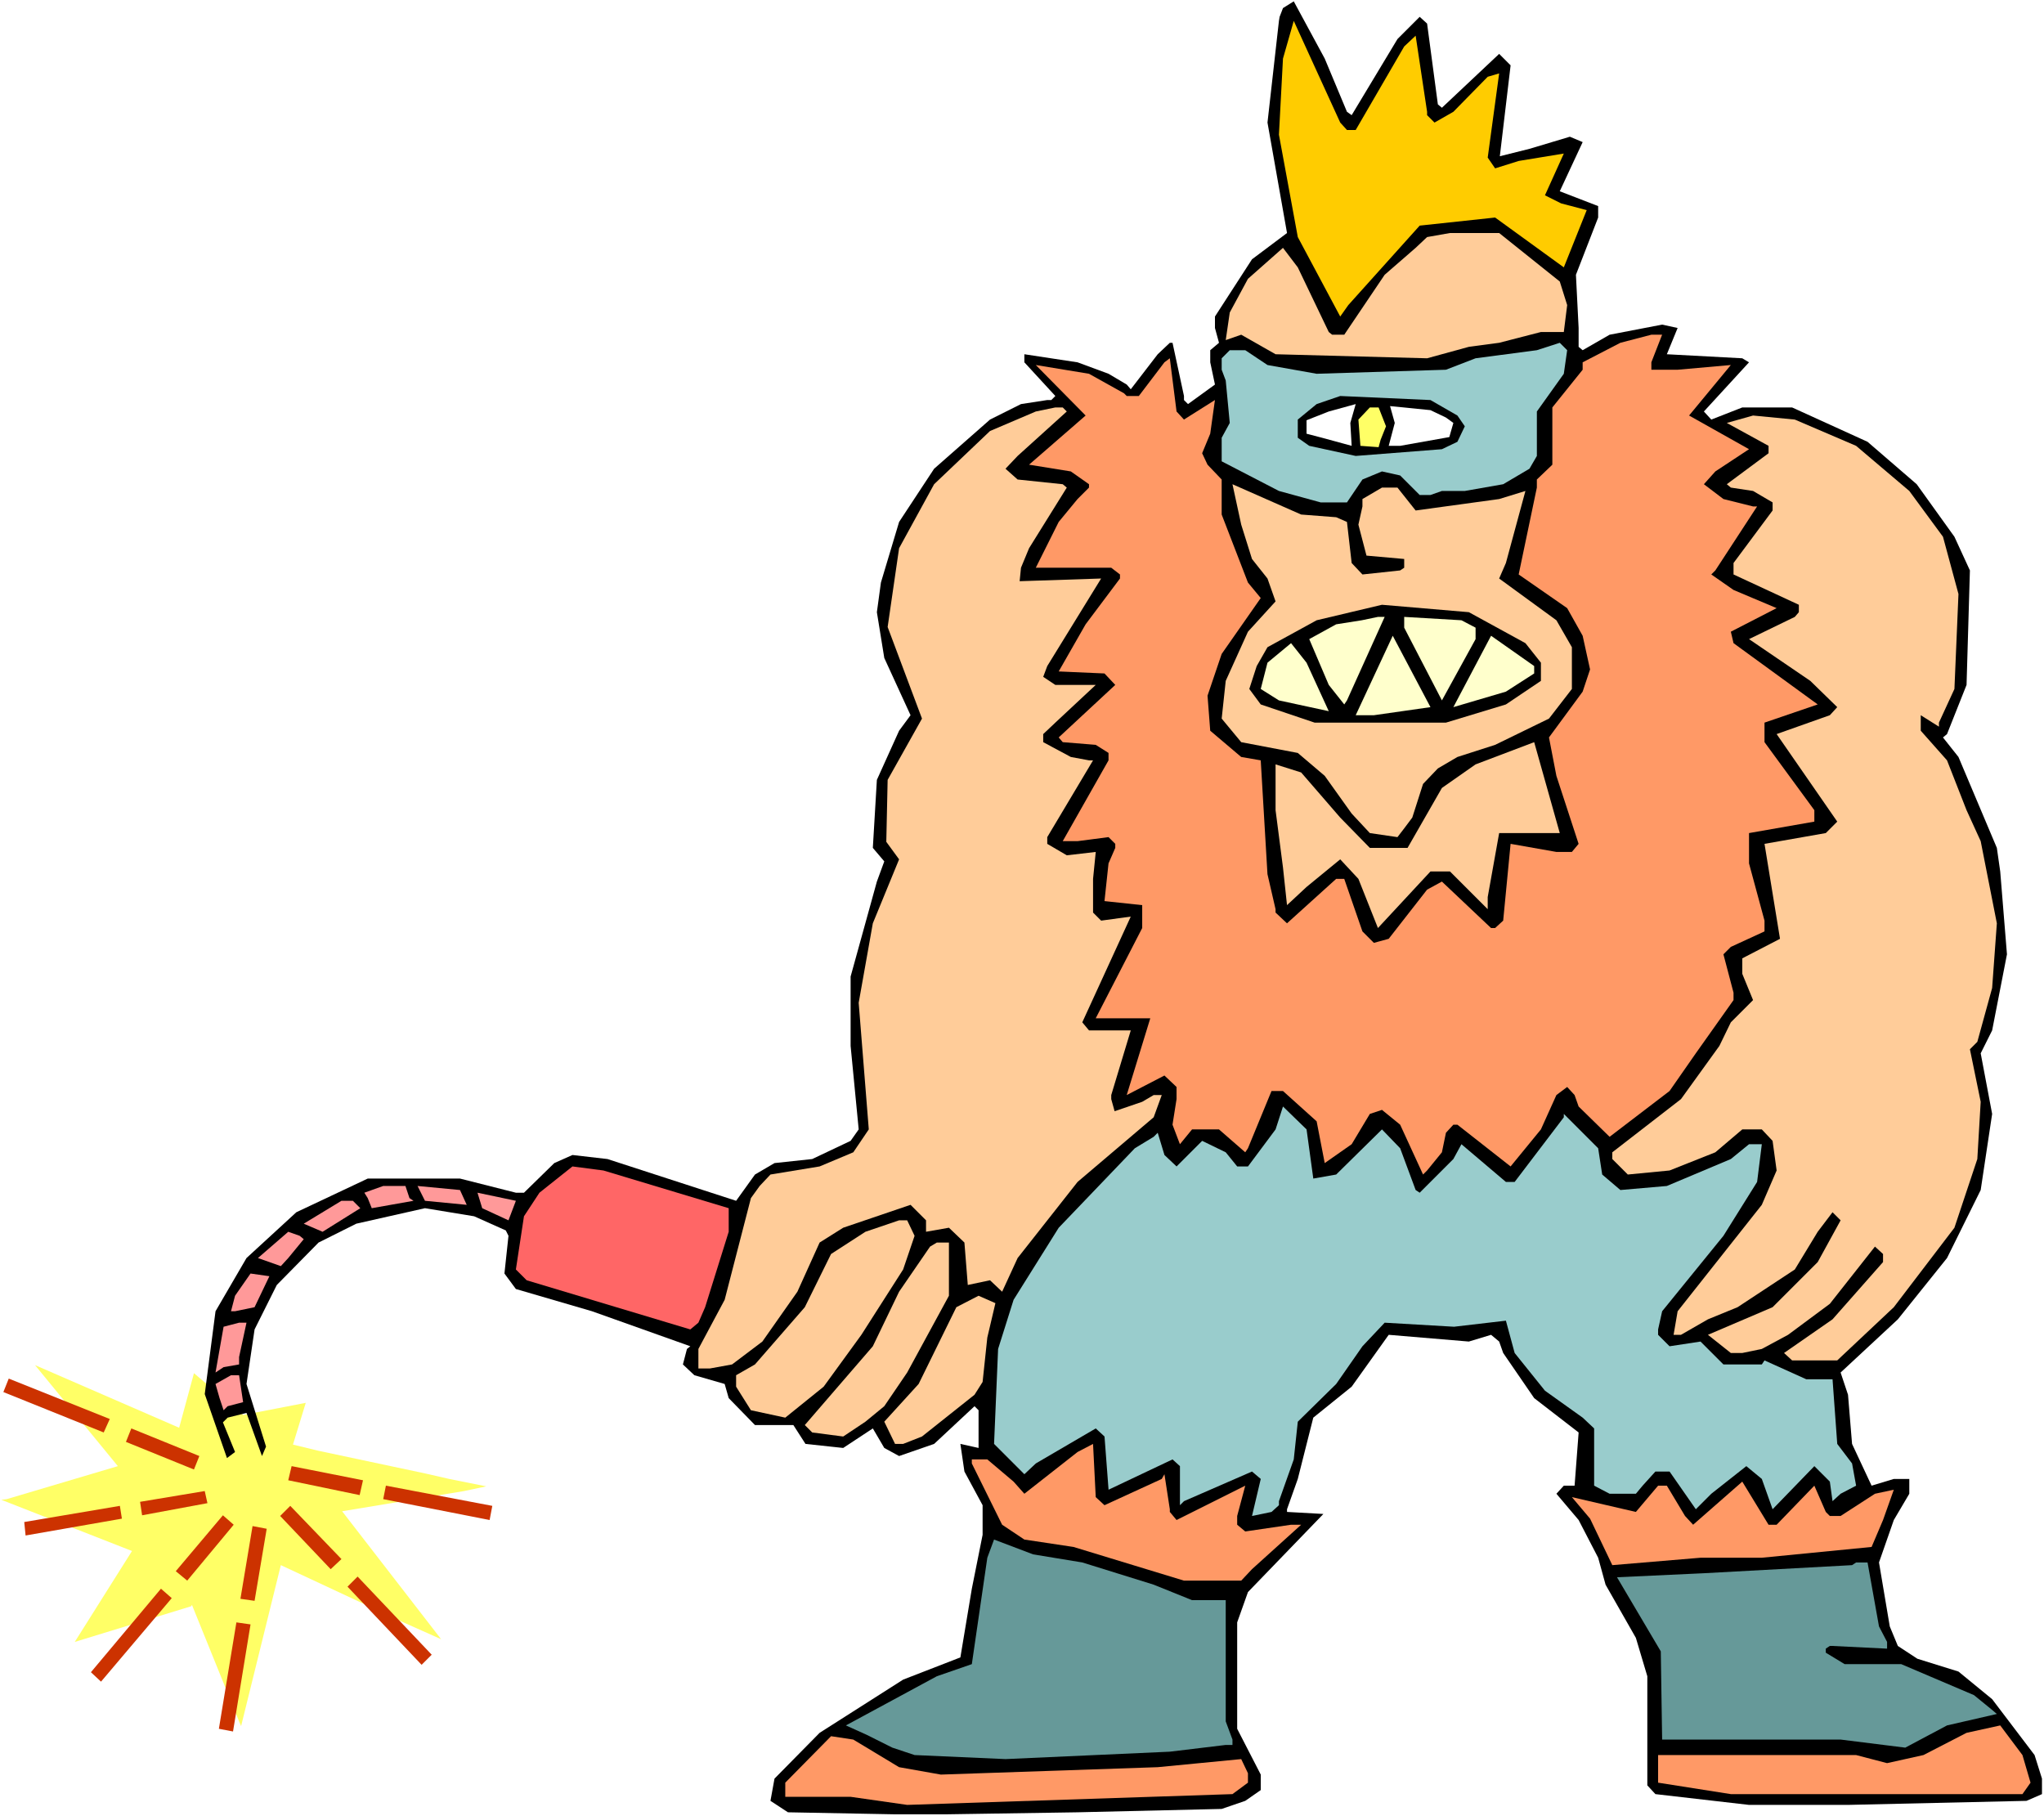
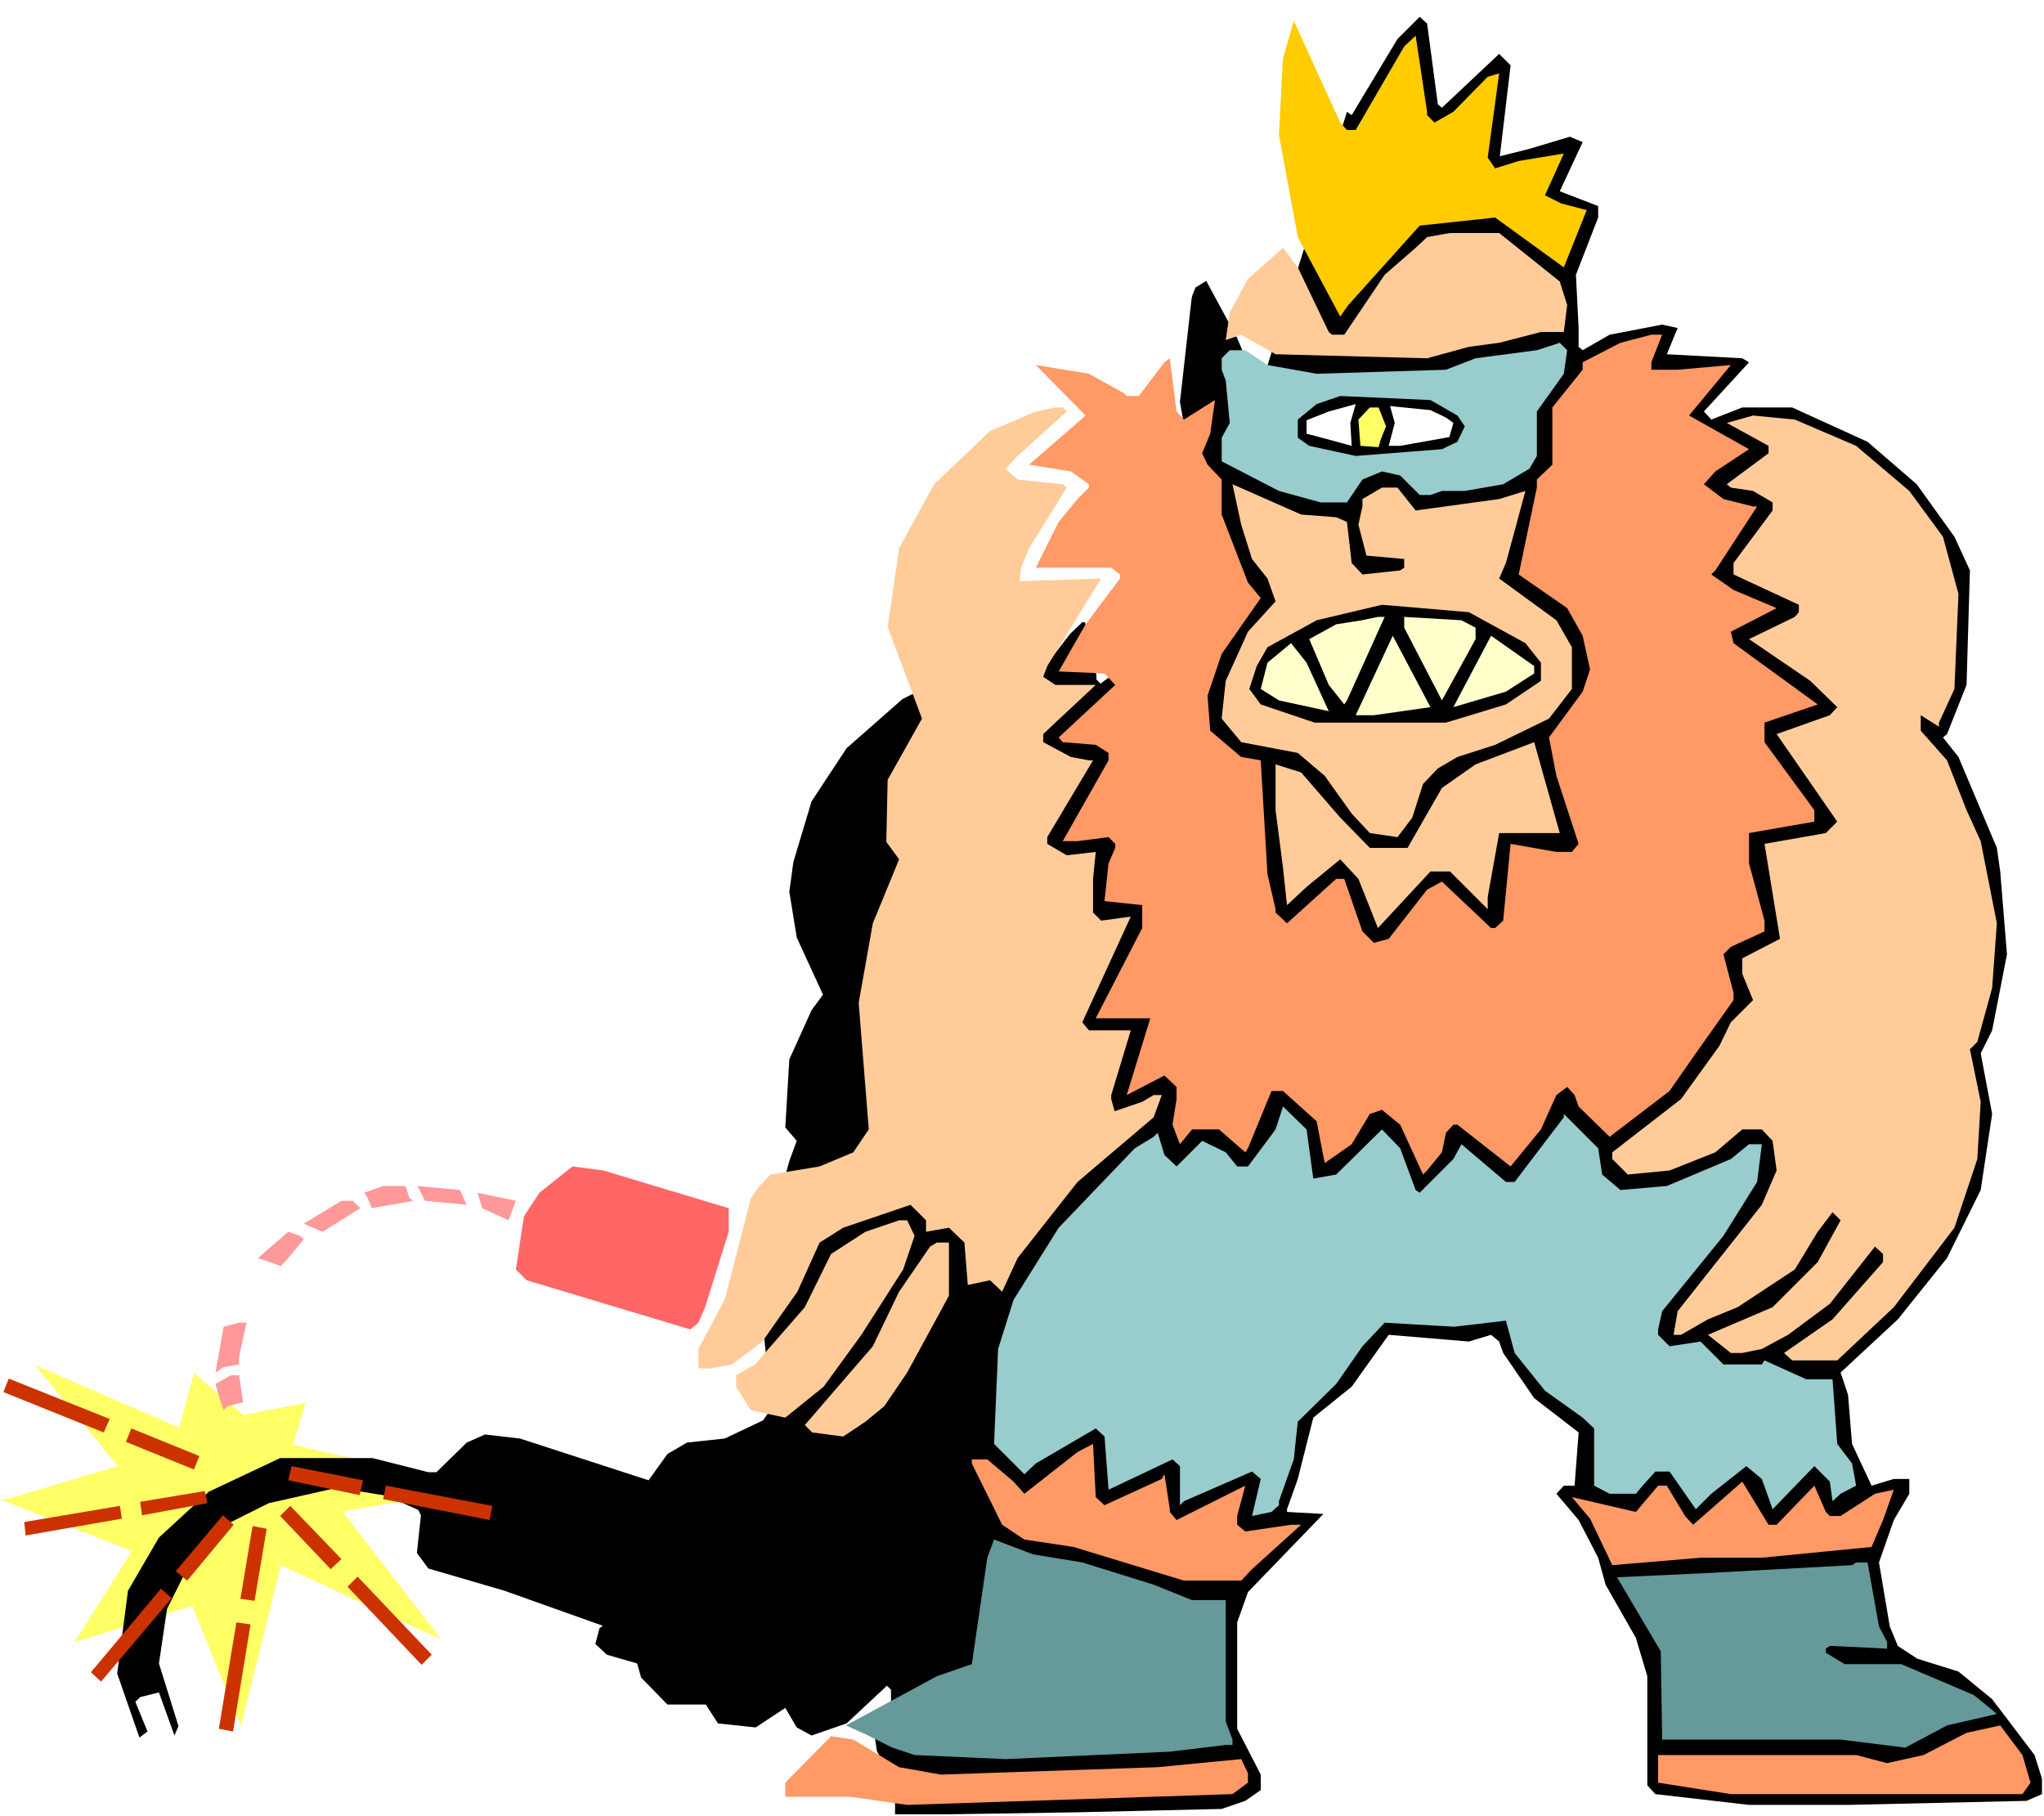
<svg xmlns="http://www.w3.org/2000/svg" fill-rule="evenodd" height="435.802" preserveAspectRatio="none" stroke-linecap="round" viewBox="0 0 3035 2697" width="490.455">
  <style>.brush0{fill:#fff}.pen1{stroke:none}.brush1{fill:#ff6}.brush2{fill:#000}.brush4{fill:#fc9}.brush5{fill:#f96}.brush6{fill:#9cc}.brush9{fill:#f99}</style>
  <path class="pen1 brush0" d="M0 2697h3035V0H0v2697z" />
  <path class="pen1 brush1" d="m266 2120-214-93 123 150-165 49-8 1 97 38 97 38-85 135 173-53 1-2 70 173 3 7 59-239 182 85 56 25-147-190 181-30 33-7-55-11-35-8-160-34-37-9 19-62-93 18-73-62-22 81z" />
-   <path class="pen1 brush2" d="m2000 166 7 5 68-113 33-33 11 10 16 120 6 5 85-80 17 17-16 135 44-11 60-18 19 8-34 73 57 22v17l-33 85 4 79v28l6 5 40-23 78-15 23 5-16 39 112 6 10 6-67 73 11 12 46-18h74l112 51 73 63 56 78 23 50-5 170-29 73-6 5 23 29 57 135 5 35 10 123-22 113-17 34 17 90-17 113-50 101-73 91-85 79 11 33 6 73 29 62 33-10h23v22l-23 39-22 63 16 95 12 29 29 19 61 19 50 41 63 83 11 35v23l-23 10-265 6h-147l-139-16-12-13v-162l-17-57-45-79-11-40-29-56-33-39 11-12h16l6-79-66-51-46-67-6-17-12-10-33 10-119-10-55 77-57 46-23 91-16 45v4l54 3-112 116-16 45v158l35 68v23l-23 16-35 12-214 5-196 3h-75l-159-3-26-17 6-33 67-68 124-79 85-33 17-102 16-80v-44l-27-50-6-41 27 6v-56l-6-6-60 56-52 18-22-12-17-29-44 29-56-6-18-28h-57l-39-40-6-21-45-13-17-16 6-23 5-4-146-52-113-33-17-23 6-56-4-8-47-21-73-12-102 23-56 28-62 63-33 66-12 81 29 93-6 14-23-64-28 7-7 7 18 44-12 9-33-95 16-123 46-79 74-68 106-50h137l83 21h12l45-44 27-12 52 6 191 62 28-39 29-17 56-6 57-27 12-17-12-124v-103l39-141 11-30-17-20 6-101 33-73 17-23-39-85-11-68 6-44 27-90 52-79 83-73 46-23 39-6h6l6-6-46-50v-12l79 12 46 17 27 16 6 7 40-52 18-17h4l17 79v6l6 6 40-29-7-33v-18l13-11-6-22v-17l55-85 52-39-29-164 17-151 1-6 5-13 16-10 46 85 33 79z" />
+   <path class="pen1 brush2" d="m2000 166 7 5 68-113 33-33 11 10 16 120 6 5 85-80 17 17-16 135 44-11 60-18 19 8-34 73 57 22v17l-33 85 4 79v28l6 5 40-23 78-15 23 5-16 39 112 6 10 6-67 73 11 12 46-18h74l112 51 73 63 56 78 23 50-5 170-29 73-6 5 23 29 57 135 5 35 10 123-22 113-17 34 17 90-17 113-50 101-73 91-85 79 11 33 6 73 29 62 33-10h23v22l-23 39-22 63 16 95 12 29 29 19 61 19 50 41 63 83 11 35v23l-23 10-265 6h-147l-139-16-12-13v-162l-17-57-45-79-11-40-29-56-33-39 11-12h16l6-79-66-51-46-67-6-17-12-10-33 10-119-10-55 77-57 46-23 91-16 45v4l54 3-112 116-16 45v158l35 68v23l-23 16-35 12-214 5-196 3h-75v-44l-27-50-6-41 27 6v-56l-6-6-60 56-52 18-22-12-17-29-44 29-56-6-18-28h-57l-39-40-6-21-45-13-17-16 6-23 5-4-146-52-113-33-17-23 6-56-4-8-47-21-73-12-102 23-56 28-62 63-33 66-12 81 29 93-6 14-23-64-28 7-7 7 18 44-12 9-33-95 16-123 46-79 74-68 106-50h137l83 21h12l45-44 27-12 52 6 191 62 28-39 29-17 56-6 57-27 12-17-12-124v-103l39-141 11-30-17-20 6-101 33-73 17-23-39-85-11-68 6-44 27-90 52-79 83-73 46-23 39-6h6l6-6-46-50v-12l79 12 46 17 27 16 6 7 40-52 18-17h4l17 79v6l6 6 40-29-7-33v-18l13-11-6-22v-17l55-85 52-39-29-164 17-151 1-6 5-13 16-10 46 85 33 79z" />
  <path class="pen1" style="fill:#fc0" d="M2000 193h13l72-124 17-16 17 113v5l11 11 28-16 51-52 17-5-17 125 11 16 35-11 67-11-28 62 24 12 38 10-34 85-102-74-112 12-106 118-12 17-63-118-28-152 6-113 16-56 69 151 10 11z" />
  <path class="pen1 brush4" d="m2316 418 11 35-5 40h-34l-62 16-45 6-62 17-225-6-51-29-23 8 6-41 27-50 52-46 22 29 46 96 5 4h18l60-89 46-40 17-16 34-6h73l90 72z" />
  <path class="pen1 brush5" d="M2452 538v11h39l79-7-62 75 89 50-50 33-17 19 29 22 44 11h6l-62 95-6 6 33 23 64 27-68 35 4 17 125 91-79 27v29l74 101v17l-97 17v45l23 85v16l-50 23-11 11 15 57v11l-56 79-39 56-89 68-46-45-6-17-11-12-16 12-23 51-45 55-79-62h-6l-11 12-6 29-22 27-6 6-34-74-27-22-18 6-27 45-40 28-12-62-50-45h-17l-35 85-4 6-39-34h-40l-18 22-11-29 6-38v-18l-18-17-56 29 35-114h-81l69-134v-34l-56-6 6-56 10-23v-6l-10-10-46 6h-22l68-120v-11l-19-12-49-4-6-7 84-78-16-17-68-3 40-70 51-68v-6l-13-10h-112l34-68 28-34 17-17v-5l-27-19-62-10 84-73-74-75 79 13 52 29 4 4h18l38-50 8-6 10 79 11 12 46-29-7 50-12 29 8 17 21 22v52l39 101 19 23-58 83-21 62 4 52 46 39 29 5 10 169 12 52v5l17 16 73-66h12l27 78 17 17 22-6 57-73 22-12 73 69h6l12-11 11-114 68 12h23l10-12-33-101-11-57 50-68 11-33-11-50-23-41-72-50 27-129v-12l23-22v-85l45-56v-11l56-29 46-12h16l-16 41z" />
  <path class="pen1 brush6" d="m2322 555-40 56v66l-11 19-39 23-57 10h-34l-17 6h-16l-29-29-27-6-29 12-23 34h-39l-62-17-85-44v-35l12-22-6-63-6-16v-17l12-12h23l33 22 73 13 192-6 44-17 91-12 34-11 11 11-5 35z" />
  <path class="pen1 brush2" d="m2164 617 11 16-11 23-23 11-128 10-69-15-17-12v-27l28-23 35-12 134 6 40 23z" />
  <path class="pen1 brush0" d="m2007 662-44-12-23-6v-20l33-13 40-11-8 28 2 34zm140-42 11 8-6 21-73 13h-17l9-34-7-25 60 6 23 11z" />
  <path class="pen1 brush4" d="m1584 611-73 66-18 19 18 16 67 7 6 5-56 90-12 29-2 20 121-4-80 130-6 16 18 12h60l-60 56-18 17v12l41 22 27 5h6l-68 114v10l29 17 43-5-4 40v50l12 12 44-6-72 157 10 12h62l-29 96v6l5 18 41-14 17-10h12l-12 33-113 96-89 113-23 50-18-17-33 7-5-63-23-22-34 6v-17l-23-23-100 34-35 22-33 73-52 74-45 34-33 6h-17v-29l39-73 39-151 13-18 16-17 73-12 50-21 23-34-15-188 21-118 39-95-19-26 2-92 51-91-51-136 17-117 52-95 83-79 68-29 29-6h11l6 6z" />
  <path class="pen1 brush1" d="m2058 633-8 20-3 11-27-2-3-39 17-18h13l11 28z" />
  <path class="pen1 brush4" d="m2756 662 79 67 50 68 23 85-6 141-23 50v6l-27-17v23l39 44 29 74 21 46 24 122-7 96-22 80-11 11 16 78-5 85-34 102-90 118-84 79h-67l-12-11 72-50 75-85v-12l-12-11-67 85-62 46-39 21-29 6h-17l-34-27 96-41 67-67 34-62-12-12-22 29-34 56-85 56-44 18-40 23h-11l6-35 125-158 22-51-6-44-16-17h-29l-40 34-68 27-62 6-23-23v-10l102-79 57-79 17-35 33-33-16-39v-23l56-29-23-141 91-16 17-17-90-130 79-28 11-12-40-39-91-62 68-33 6-7v-11l-97-45v-17l58-78v-12l-29-17-33-5-6-5 62-46v-11l-62-34 39-11 62 6 91 39zm-772 106 16 7 7 61 16 17 56-6 6-4v-13l-56-5-12-46 6-27v-11l29-17h23l27 34 124-17 39-12-29 107-10 23 85 62 23 40v62l-34 44-80 39-56 18-29 17-22 23-16 50-12 16-10 13-41-6-27-29-40-56-40-34-84-16-29-35 6-56 33-73 41-45-12-34-23-29-16-51-13-60 102 45 52 4z" />
  <path class="pen1 brush2" d="m2265 955 23 29v27l-52 35-89 27h-195l-80-27-17-23 11-34 16-28 73-40 97-23 129 11 84 46z" />
  <path class="pen1" d="m2000 1040-4 6-23-29-29-68 40-22 38-6 24-5h10l-56 124zm191-108v17l-50 91-56-108v-16l85 5 21 11zm-151 130h-27l55-118 56 106-84 12zm238-62-42 27-78 23 56-106 64 45v11zm-305 56-74-16-27-17 10-39 35-29 23 29 33 72z" style="fill:#ffc" />
  <path class="pen1 brush4" d="M2249 1237h-23l-17 95v18l-56-56h-29l-78 84-29-73-27-29-50 41-29 27-6-56-11-85v-68l38 12 58 67 44 45h56l51-89 50-35 87-33 38 135h-67z" />
  <path class="pen1 brush6" d="m1950 1750 34-6 68-67 27 28 23 62 6 4 50-50 12-22 66 56h13l73-96v-5l51 51 6 39 27 23 69-6 95-40 27-22h19l-7 56-50 80-91 112-6 27v8l17 17 46-7 34 34h57l4-6 62 28h39l7 96 22 29 6 33-23 12-12 11-4-29-23-23-62 64-16-45-23-19-52 41-23 23-39-56h-21l-19 21-10 12h-39l-23-12v-85l-17-16-56-40-45-56-13-48-77 9-103-6-33 35-39 56-57 56-6 56-22 62v6l-11 10-29 6 13-55-13-11-101 44-6 6v-58l-11-10-95 45-6-79-13-12-89 52-17 16-45-45 6-141 23-73 67-107 113-118 28-17 6-6 10 33 18 17 38-38 35 17 17 21h16l41-55 11-34 35 34 10 73z" />
  <path class="pen1" style="fill:#f66" d="M1082 1794v35l-35 112-10 23-12 10-243-73-16-16 12-79 23-35 49-39 46 6 186 56z" />
  <path class="pen1 brush9" d="m608 1779 6 4-62 11-6-15-5-8 28-10h33l6 18zm85 10-62-6-11-22 63 6 10 22zm62 23-39-18-7-23 57 12-11 29zm-220-18-56 35-28-12 56-34h17l11 11z" />
  <path class="pen1 brush4" d="m1358 1835-17 50-62 97-56 77-57 46-51-11-22-35v-17l28-16 74-85 39-79 51-33 50-17h12l11 23z" />
  <path class="pen1 brush9" d="m451 1840-23 28-11 12-34-12 45-39 17 6 6 5z" />
  <path class="pen1 brush4" d="m1409 1924-62 114-34 50-28 23-33 22-46-6-11-11 101-117 39-81 46-67 10-6h18v79z" />
-   <path class="pen1 brush9" d="m378 1941-29 6h-6l6-23 23-33 28 4-22 46z" />
-   <path class="pen1 brush4" d="m1466 1986-7 66-12 19-78 62-28 11h-12l-16-33 51-56 56-114 33-17 25 11-12 51z" />
  <path class="pen1 brush9" d="M355 2015v11l-23 4-12 8 12-68 23-6h11l-11 51zm6 67-23 6-6 6-6-18-6-21 23-13h12l6 40z" />
  <path class="pen1 brush5" d="m1640 2235 85-39 4-7 8 52v4l10 12 102-51-12 45v13l12 10 68-10h15l-73 66-16 17h-85l-164-50-73-11-33-22-45-91v-6h23l39 33 16 18 79-62 23-12 4 79 13 12zm998 29 56-58 17 39 6 6h16l51-33 28-6-16 45-17 40-163 16h-91l-131 11-33-69-27-32 95 22 33-39h13l27 45 12 13 73-64 39 64h12z" />
  <path class="pen1" d="m1607 2320 106 33 57 23h50v180l10 27v8h-10l-83 10-244 11-135-6-33-11-38-19-31-14 135-73 52-18 23-158 10-27 58 22 73 12zm1183 95 12 23v10l-81-4h-4l-6 4v6l28 17h84l108 46 27 22 7 6-74 17-62 33-96-12h-265l-2-131-65-110 129-6 220-12 6-4h17l17 95z" style="fill:#699" />
  <path class="pen1 brush5" d="m3015 2647-12 17h-433l-108-17v-41h294l46 12 54-12 64-33 50-11 33 44 12 41zm-1680-23 62 11 322-11 124-12 10 21v14l-23 17-483 16-84-12h-97v-21l68-69 33 5 68 41z" />
  <path class="pen1" d="m13 2047 150 60-9 20-149-60 8-20zm182 74 101 41-8 20-101-41 8-20zm-60 362 104-124 16 14-105 124-15-14zm126-150 70-83 16 14-69 83-17-14zm64 234 26-158 21 3-26 159-21-4zm32-193 18-108 21 4-18 107-21-3zm269 98-110-116 15-15 110 116-15 15zm-135-142-75-79 15-15 76 79-16 15zm236-73-158-31 4-20 158 30-4 21zm-193-37-106-22 5-21 106 21-5 22zm-498 40 142-24 3 19-143 25-2-20zm172-30 96-16 4 18-97 18-3-20z" style="fill:#cc3200" />
</svg>